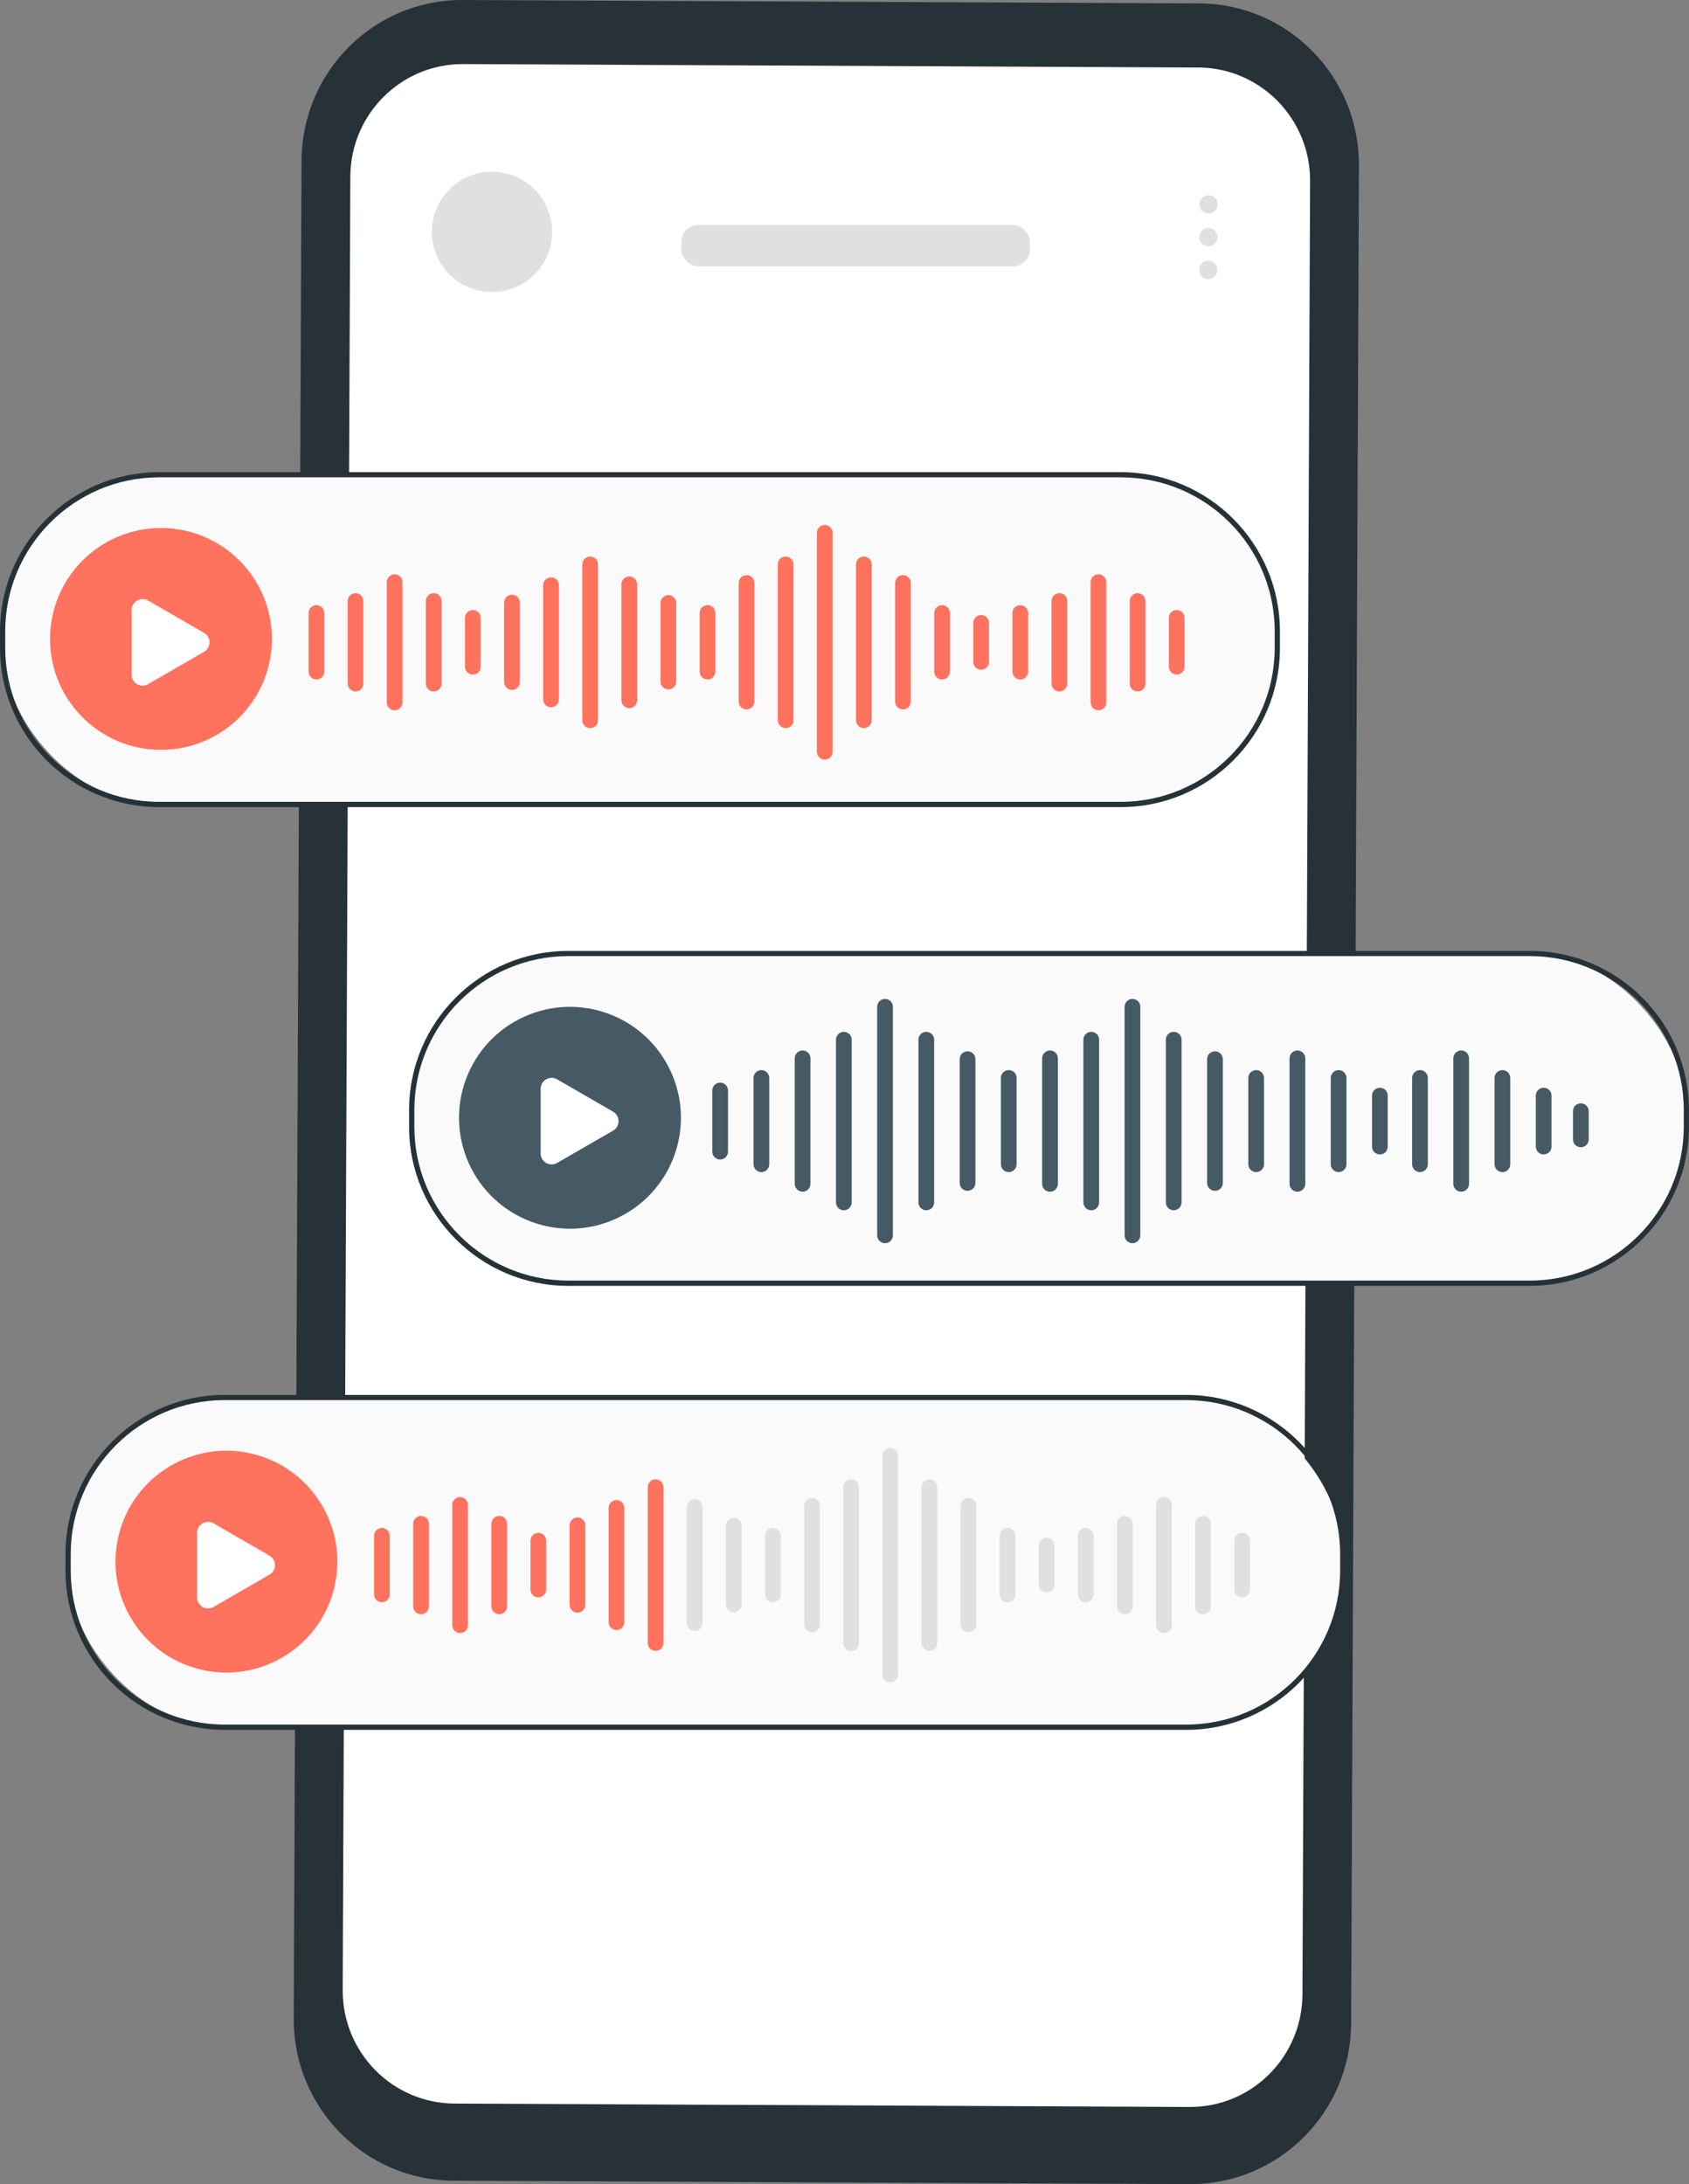
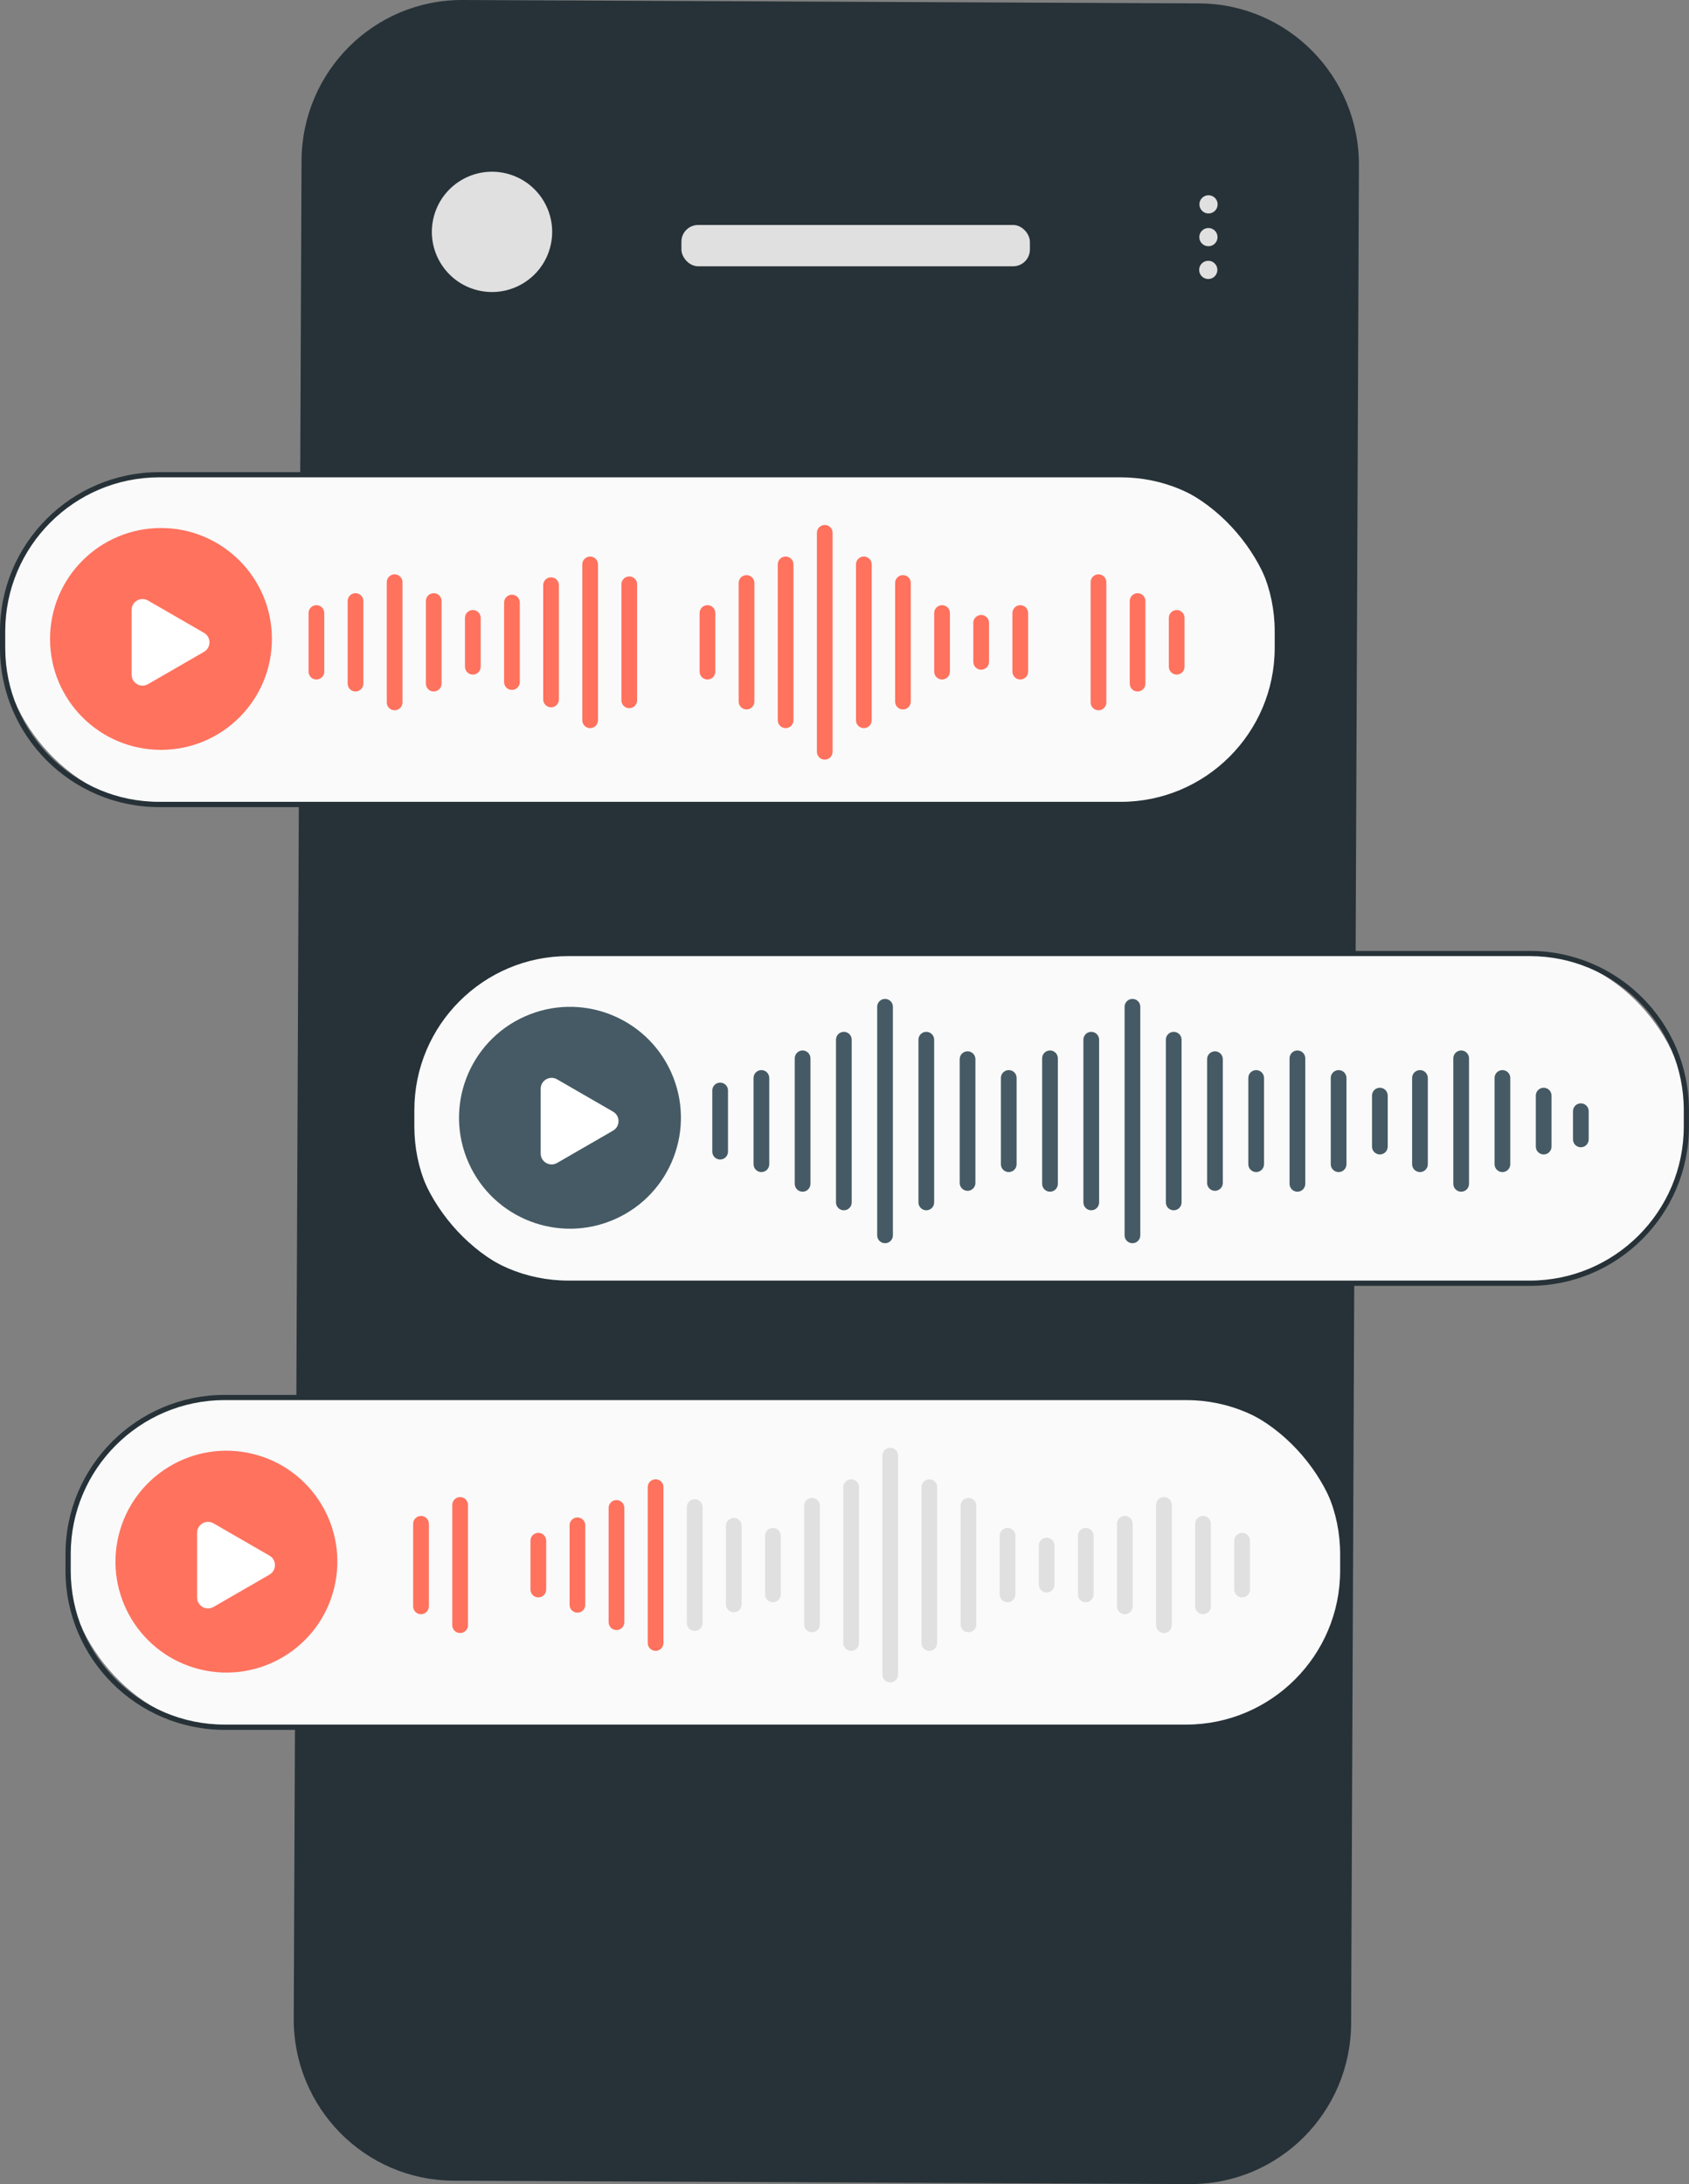
<svg xmlns="http://www.w3.org/2000/svg" id="Layer_2" viewBox="0 0 322.63 417.24">
  <rect x="0" y="0" width="322.63" height="417.24" fill="#808080" stroke="none" />
  <defs>
    <style>.cls-1{fill:#fff;}.cls-2{fill:#fafafa;}.cls-3{fill:#ff725e;}.cls-4{fill:#e0e0e0;}.cls-5{fill:#455a64;}.cls-6{fill:#263238;}</style>
  </defs>
  <g id="Device">
    <path class="cls-6" d="m227.3,417.24l-140.69-.65c-16.92-.08-30.58-13.94-30.5-30.97l1.49-354.91C57.67,13.67,71.45-.08,88.39,0l140.69.65c16.92.08,30.58,13.94,30.5,30.97l-1.49,354.91c-.07,17.04-13.86,30.79-30.79,30.71Z" />
-     <path class="cls-1" d="m228.88,12.9l-27.28-.13-79.66-.37-9.59-.05-23.87-.11c-11.86-.05-21.51,9.57-21.56,21.51l-1.46,346.42c-.05,11.93,9.51,21.63,21.36,21.69l140.41.65c11.86.06,21.51-9.57,21.56-21.51l1.46-346.42c.05-11.92-9.51-21.63-21.36-21.69Z" />
    <path class="cls-4" d="m232.59,39.05c0,.96-.79,1.74-1.75,1.73-.96,0-1.74-.79-1.73-1.75,0-.96.79-1.74,1.75-1.73.96,0,1.74.79,1.73,1.75Z" />
    <path class="cls-4" d="m232.57,45.31c0,.96-.79,1.74-1.75,1.73-.96,0-1.74-.79-1.73-1.75,0-.96.79-1.74,1.75-1.73.96,0,1.74.79,1.73,1.75Z" />
-     <path class="cls-4" d="m232.54,51.57c0,.96-.79,1.74-1.75,1.73-.96,0-1.74-.79-1.73-1.75,0-.96.79-1.74,1.75-1.73.96,0,1.74.79,1.73,1.75Z" />
+     <path class="cls-4" d="m232.54,51.57c0,.96-.79,1.74-1.75,1.73-.96,0-1.74-.79-1.73-1.75,0-.96.79-1.74,1.75-1.73.96,0,1.74.79,1.73,1.75" />
    <circle class="cls-4" cx="93.98" cy="44.29" r="11.49" transform="translate(29.19 125.51) rotate(-76.65)" />
    <rect class="cls-4" x="130.16" y="42.98" width="66.57" height="7.89" rx="3.2" ry="3.2" />
  </g>
  <g id="Voice_Chat">
    <rect class="cls-2" x=".5" y="90.69" width="243.49" height="63" rx="29.91" ry="29.91" />
    <path class="cls-6" d="m214.08,154.19H30.41c-16.77,0-30.41-13.64-30.41-30.41v-3.17c0-16.77,13.64-30.41,30.41-30.41h183.67c16.77,0,30.41,13.64,30.41,30.41v3.17c0,16.77-13.64,30.41-30.41,30.41ZM30.41,91.19c-16.22,0-29.41,13.19-29.41,29.41v3.17c0,16.22,13.19,29.41,29.41,29.41h183.67c16.22,0,29.41-13.19,29.41-29.41v-3.17c0-16.22-13.19-29.41-29.41-29.41H30.41Z" />
    <path class="cls-3" d="m75.38,135.69c-.83,0-1.5-.67-1.5-1.5v-22.97c0-.83.67-1.5,1.5-1.5s1.5.67,1.5,1.5v22.97c0,.83-.67,1.5-1.5,1.5Z" />
    <path class="cls-3" d="m67.91,132.1c-.83,0-1.5-.67-1.5-1.5v-15.78c0-.83.67-1.5,1.5-1.5s1.5.67,1.5,1.5v15.78c0,.83-.67,1.5-1.5,1.5Z" />
    <path class="cls-3" d="m82.85,132.1c-.83,0-1.5-.67-1.5-1.5v-15.78c0-.83.67-1.5,1.5-1.5s1.5.67,1.5,1.5v15.78c0,.83-.67,1.5-1.5,1.5Z" />
    <path class="cls-3" d="m90.32,128.87c-.83,0-1.5-.67-1.5-1.5v-9.33c0-.83.67-1.5,1.5-1.5s1.5.67,1.5,1.5v9.33c0,.83-.67,1.5-1.5,1.5Z" />
    <path class="cls-3" d="m209.83,135.69c-.83,0-1.5-.67-1.5-1.5v-22.97c0-.83.67-1.5,1.5-1.5s1.5.67,1.5,1.5v22.97c0,.83-.67,1.5-1.5,1.5Z" />
-     <path class="cls-3" d="m202.36,132.1c-.83,0-1.5-.67-1.5-1.5v-15.78c0-.83.67-1.5,1.5-1.5s1.5.67,1.5,1.5v15.78c0,.83-.67,1.5-1.5,1.5Z" />
    <path class="cls-3" d="m217.3,132.1c-.83,0-1.5-.67-1.5-1.5v-15.78c0-.83.67-1.5,1.5-1.5s1.5.67,1.5,1.5v15.78c0,.83-.67,1.5-1.5,1.5Z" />
    <path class="cls-3" d="m224.77,128.87c-.83,0-1.5-.67-1.5-1.5v-9.33c0-.83.67-1.5,1.5-1.5s1.5.67,1.5,1.5v9.33c0,.83-.67,1.5-1.5,1.5Z" />
    <path class="cls-3" d="m97.79,131.8c-.83,0-1.5-.67-1.5-1.5v-15.19c0-.83.67-1.5,1.5-1.5s1.5.67,1.5,1.5v15.19c0,.83-.67,1.5-1.5,1.5Z" />
    <path class="cls-3" d="m105.26,135.12c-.83,0-1.5-.67-1.5-1.5v-21.83c0-.83.67-1.5,1.5-1.5s1.5.67,1.5,1.5v21.83c0,.83-.67,1.5-1.5,1.5Z" />
    <path class="cls-3" d="m112.73,139.1c-.83,0-1.5-.67-1.5-1.5v-29.78c0-.83.67-1.5,1.5-1.5s1.5.67,1.5,1.5v29.78c0,.83-.67,1.5-1.5,1.5Z" />
    <path class="cls-3" d="m120.2,135.29c-.83,0-1.5-.67-1.5-1.5v-22.17c0-.83.67-1.5,1.5-1.5s1.5.67,1.5,1.5v22.17c0,.83-.67,1.5-1.5,1.5Z" />
-     <path class="cls-3" d="m127.67,131.71c-.83,0-1.5-.67-1.5-1.5v-15.02c0-.83.67-1.5,1.5-1.5s1.5.67,1.5,1.5v15.02c0,.83-.67,1.5-1.5,1.5Z" />
    <path class="cls-3" d="m135.14,129.81c-.83,0-1.5-.67-1.5-1.5v-11.2c0-.83.67-1.5,1.5-1.5s1.5.67,1.5,1.5v11.2c0,.83-.67,1.5-1.5,1.5Z" />
    <path class="cls-3" d="m142.6,135.53c-.83,0-1.5-.67-1.5-1.5v-22.66c0-.83.67-1.5,1.5-1.5s1.5.67,1.5,1.5v22.66c0,.83-.67,1.5-1.5,1.5Z" />
    <path class="cls-3" d="m172.48,135.53c-.83,0-1.5-.67-1.5-1.5v-22.66c0-.83.67-1.5,1.5-1.5s1.5.67,1.5,1.5v22.66c0,.83-.67,1.5-1.5,1.5Z" />
    <path class="cls-3" d="m150.07,139.1c-.83,0-1.5-.67-1.5-1.5v-29.78c0-.83.67-1.5,1.5-1.5s1.5.67,1.5,1.5v29.78c0,.83-.67,1.5-1.5,1.5Z" />
    <path class="cls-3" d="m157.54,145.12c-.83,0-1.5-.67-1.5-1.5v-41.83c0-.83.67-1.5,1.5-1.5s1.5.67,1.5,1.5v41.83c0,.83-.67,1.5-1.5,1.5Z" />
    <path class="cls-3" d="m165.01,139.1c-.83,0-1.5-.67-1.5-1.5v-29.78c0-.83.67-1.5,1.5-1.5s1.5.67,1.5,1.5v29.78c0,.83-.67,1.5-1.5,1.5Z" />
    <path class="cls-3" d="m179.95,129.81c-.83,0-1.5-.67-1.5-1.5v-11.2c0-.83.67-1.5,1.5-1.5s1.5.67,1.5,1.5v11.2c0,.83-.67,1.5-1.5,1.5Z" />
    <path class="cls-3" d="m194.89,129.81c-.83,0-1.5-.67-1.5-1.5v-11.2c0-.83.67-1.5,1.5-1.5s1.5.67,1.5,1.5v11.2c0,.83-.67,1.5-1.5,1.5Z" />
    <path class="cls-3" d="m187.42,127.94c-.83,0-1.5-.67-1.5-1.5v-7.46c0-.83.67-1.5,1.5-1.5s1.5.67,1.5,1.5v7.46c0,.83-.67,1.5-1.5,1.5Z" />
    <path class="cls-3" d="m60.44,129.81c-.83,0-1.5-.67-1.5-1.5v-11.2c0-.83.67-1.5,1.5-1.5s1.5.67,1.5,1.5v11.2c0,.83-.67,1.5-1.5,1.5Z" />
    <circle class="cls-3" cx="30.75" cy="122.06" r="21.19" />
    <path class="cls-1" d="m25.14,122.7v-6.17c0-1.61,1.74-2.61,3.13-1.81l5.35,3.09,5.35,3.09c1.39.8,1.39,2.81,0,3.62l-5.35,3.09-5.35,3.09c-1.39.8-3.13-.2-3.13-1.81v-6.17Z" />
    <rect class="cls-2" x="13.01" y="266.97" width="243.49" height="63" rx="29.91" ry="29.91" />
    <path class="cls-6" d="m226.58,330.47H42.92c-16.77,0-30.41-13.64-30.41-30.41v-3.17c0-16.77,13.64-30.41,30.41-30.41h183.66c16.77,0,30.41,13.64,30.41,30.41v3.17c0,16.77-13.64,30.41-30.41,30.41Zm-183.66-63c-16.22,0-29.41,13.19-29.41,29.41v3.17c0,16.22,13.19,29.41,29.41,29.41h183.66c16.22,0,29.41-13.19,29.41-29.41v-3.17c0-16.22-13.19-29.41-29.41-29.41H42.92Z" />
    <path class="cls-3" d="m87.89,311.97c-.83,0-1.5-.67-1.5-1.5v-22.97c0-.83.67-1.5,1.5-1.5s1.5.67,1.5,1.5v22.97c0,.83-.67,1.5-1.5,1.5Z" />
    <path class="cls-3" d="m80.42,308.38c-.83,0-1.5-.67-1.5-1.5v-15.78c0-.83.67-1.5,1.5-1.5s1.5.67,1.5,1.5v15.78c0,.83-.67,1.5-1.5,1.5Z" />
-     <path class="cls-3" d="m95.36,308.38c-.83,0-1.5-.67-1.5-1.5v-15.78c0-.83.67-1.5,1.5-1.5s1.5.67,1.5,1.5v15.78c0,.83-.67,1.5-1.5,1.5Z" />
    <path class="cls-3" d="m102.83,305.16c-.83,0-1.5-.67-1.5-1.5v-9.33c0-.83.67-1.5,1.5-1.5s1.5.67,1.5,1.5v9.33c0,.83-.67,1.5-1.5,1.5Z" />
    <path class="cls-4" d="m222.33,311.97c-.83,0-1.5-.67-1.5-1.5v-22.97c0-.83.67-1.5,1.5-1.5s1.5.67,1.5,1.5v22.97c0,.83-.67,1.5-1.5,1.5Z" />
    <path class="cls-4" d="m214.86,308.38c-.83,0-1.5-.67-1.5-1.5v-15.78c0-.83.67-1.5,1.5-1.5s1.5.67,1.5,1.5v15.78c0,.83-.67,1.5-1.5,1.5Z" />
    <path class="cls-4" d="m229.8,308.38c-.83,0-1.5-.67-1.5-1.5v-15.78c0-.83.67-1.5,1.5-1.5s1.5.67,1.5,1.5v15.78c0,.83-.67,1.5-1.5,1.5Z" />
    <path class="cls-4" d="m237.27,305.16c-.83,0-1.5-.67-1.5-1.5v-9.33c0-.83.67-1.5,1.5-1.5s1.5.67,1.5,1.5v9.33c0,.83-.67,1.5-1.5,1.5Z" />
    <path class="cls-3" d="m110.3,308.08c-.83,0-1.5-.67-1.5-1.5v-15.19c0-.83.67-1.5,1.5-1.5s1.5.67,1.5,1.5v15.19c0,.83-.67,1.5-1.5,1.5Z" />
    <path class="cls-3" d="m117.76,311.4c-.83,0-1.5-.67-1.5-1.5v-21.83c0-.83.67-1.5,1.5-1.5s1.5.67,1.5,1.5v21.83c0,.83-.67,1.5-1.5,1.5Z" />
    <path class="cls-3" d="m125.23,315.38c-.83,0-1.5-.67-1.5-1.5v-29.78c0-.83.67-1.5,1.5-1.5s1.5.67,1.5,1.5v29.78c0,.83-.67,1.5-1.5,1.5Z" />
    <path class="cls-4" d="m132.7,311.57c-.83,0-1.5-.67-1.5-1.5v-22.17c0-.83.67-1.5,1.5-1.5s1.5.67,1.5,1.5v22.17c0,.83-.67,1.5-1.5,1.5Z" />
    <path class="cls-4" d="m140.17,308c-.83,0-1.5-.67-1.5-1.5v-15.02c0-.83.67-1.5,1.5-1.5s1.5.67,1.5,1.5v15.02c0,.83-.67,1.5-1.5,1.5Z" />
    <path class="cls-4" d="m147.64,306.09c-.83,0-1.5-.67-1.5-1.5v-11.2c0-.83.67-1.5,1.5-1.5s1.5.67,1.5,1.5v11.2c0,.83-.67,1.5-1.5,1.5Z" />
    <path class="cls-4" d="m155.11,311.82c-.83,0-1.5-.67-1.5-1.5v-22.66c0-.83.67-1.5,1.5-1.5s1.5.67,1.5,1.5v22.66c0,.83-.67,1.5-1.5,1.5Z" />
    <path class="cls-4" d="m184.99,311.82c-.83,0-1.5-.67-1.5-1.5v-22.66c0-.83.67-1.5,1.5-1.5s1.5.67,1.5,1.5v22.66c0,.83-.67,1.5-1.5,1.5Z" />
    <path class="cls-4" d="m162.58,315.38c-.83,0-1.5-.67-1.5-1.5v-29.78c0-.83.67-1.5,1.5-1.5s1.5.67,1.5,1.5v29.78c0,.83-.67,1.5-1.5,1.5Z" />
    <path class="cls-4" d="m170.05,321.41c-.83,0-1.5-.67-1.5-1.5v-41.83c0-.83.67-1.5,1.5-1.5s1.5.67,1.5,1.5v41.83c0,.83-.67,1.5-1.5,1.5Z" />
    <path class="cls-4" d="m177.52,315.38c-.83,0-1.5-.67-1.5-1.5v-29.78c0-.83.67-1.5,1.5-1.5s1.5.67,1.5,1.5v29.78c0,.83-.67,1.5-1.5,1.5Z" />
    <path class="cls-4" d="m192.46,306.09c-.83,0-1.5-.67-1.5-1.5v-11.2c0-.83.67-1.5,1.5-1.5s1.5.67,1.5,1.5v11.2c0,.83-.67,1.5-1.5,1.5Z" />
    <path class="cls-4" d="m207.4,306.09c-.83,0-1.5-.67-1.5-1.5v-11.2c0-.83.67-1.5,1.5-1.5s1.5.67,1.5,1.5v11.2c0,.83-.67,1.5-1.5,1.5Z" />
    <path class="cls-4" d="m199.93,304.22c-.83,0-1.5-.67-1.5-1.5v-7.46c0-.83.67-1.5,1.5-1.5s1.5.67,1.5,1.5v7.46c0,.83-.67,1.5-1.5,1.5Z" />
-     <path class="cls-3" d="m72.95,306.09c-.83,0-1.5-.67-1.5-1.5v-11.2c0-.83.67-1.5,1.5-1.5s1.5.67,1.5,1.5v11.2c0,.83-.67,1.5-1.5,1.5Z" />
    <circle class="cls-3" cx="43.25" cy="298.34" r="21.19" transform="translate(-256.84 269.64) rotate(-76.29)" />
    <path class="cls-1" d="m37.65,298.99v-6.17c0-1.61,1.74-2.61,3.13-1.81l5.35,3.09,5.35,3.09c1.39.8,1.39,2.81,0,3.62l-5.35,3.09-5.35,3.09c-1.39.8-3.13-.2-3.13-1.81v-6.17Z" />
    <rect class="cls-2" x="78.64" y="182.15" width="243.49" height="63" rx="29.91" ry="29.91" />
    <path class="cls-6" d="m292.22,245.65H108.55c-16.77,0-30.41-13.64-30.41-30.41v-3.17c0-16.77,13.64-30.41,30.41-30.41h183.66c16.77,0,30.41,13.64,30.41,30.41v3.17c0,16.77-13.64,30.41-30.41,30.41Zm-183.66-63c-16.22,0-29.41,13.19-29.41,29.41v3.17c0,16.22,13.19,29.41,29.41,29.41h183.66c16.22,0,29.41-13.19,29.41-29.41v-3.17c0-16.22-13.19-29.41-29.41-29.41H108.55Z" />
    <circle class="cls-5" cx="108.89" cy="213.52" r="21.19" transform="translate(-77.71 63.09) rotate(-24.1)" />
    <path class="cls-1" d="m103.28,214.17v-6.17c0-1.61,1.74-2.61,3.13-1.81l5.35,3.09,5.35,3.09c1.39.8,1.39,2.81,0,3.62l-5.35,3.09-5.35,3.09c-1.39.8-3.13-.2-3.13-1.81v-6.17Z" />
    <path class="cls-5" d="m153.31,227.66c-.83,0-1.5-.67-1.5-1.5v-23.98c0-.83.67-1.5,1.5-1.5s1.5.67,1.5,1.5v23.98c0,.83-.67,1.5-1.5,1.5Z" />
    <path class="cls-5" d="m145.44,223.91c-.83,0-1.5-.67-1.5-1.5v-16.48c0-.83.67-1.5,1.5-1.5s1.5.67,1.5,1.5v16.48c0,.83-.67,1.5-1.5,1.5Z" />
    <path class="cls-5" d="m247.83,227.66c-.83,0-1.5-.67-1.5-1.5v-23.98c0-.83.67-1.5,1.5-1.5s1.5.67,1.5,1.5v23.98c0,.83-.67,1.5-1.5,1.5Z" />
    <path class="cls-5" d="m239.95,223.91c-.83,0-1.5-.67-1.5-1.5v-16.48c0-.83.67-1.5,1.5-1.5s1.5.67,1.5,1.5v16.48c0,.83-.67,1.5-1.5,1.5Z" />
    <path class="cls-5" d="m255.7,223.91c-.83,0-1.5-.67-1.5-1.5v-16.48c0-.83.67-1.5,1.5-1.5s1.5.67,1.5,1.5v16.48c0,.83-.67,1.5-1.5,1.5Z" />
    <path class="cls-5" d="m263.58,220.54c-.83,0-1.5-.67-1.5-1.5v-9.74c0-.83.67-1.5,1.5-1.5s1.5.67,1.5,1.5v9.74c0,.83-.67,1.5-1.5,1.5Z" />
    <path class="cls-5" d="m279.11,227.66c-.83,0-1.5-.67-1.5-1.5v-23.98c0-.83.67-1.5,1.5-1.5s1.5.67,1.5,1.5v23.98c0,.83-.67,1.5-1.5,1.5Z" />
    <path class="cls-5" d="m271.24,223.91c-.83,0-1.5-.67-1.5-1.5v-16.48c0-.83.67-1.5,1.5-1.5s1.5.67,1.5,1.5v16.48c0,.83-.67,1.5-1.5,1.5Z" />
    <path class="cls-5" d="m286.99,223.91c-.83,0-1.5-.67-1.5-1.5v-16.48c0-.83.67-1.5,1.5-1.5s1.5.67,1.5,1.5v16.48c0,.83-.67,1.5-1.5,1.5Z" />
    <path class="cls-5" d="m294.87,220.54c-.83,0-1.5-.67-1.5-1.5v-9.74c0-.83.67-1.5,1.5-1.5s1.5.67,1.5,1.5v9.74c0,.83-.67,1.5-1.5,1.5Z" />
    <path class="cls-5" d="m301.97,219.17c-.83,0-1.5-.67-1.5-1.5v-5.39c0-.83.67-1.5,1.5-1.5s1.5.67,1.5,1.5v5.39c0,.83-.67,1.5-1.5,1.5Z" />
    <path class="cls-5" d="m184.82,227.49c-.83,0-1.5-.67-1.5-1.5v-23.65c0-.83.67-1.5,1.5-1.5s1.5.67,1.5,1.5v23.65c0,.83-.67,1.5-1.5,1.5Z" />
    <path class="cls-5" d="m161.19,231.21c-.83,0-1.5-.67-1.5-1.5v-31.09c0-.83.67-1.5,1.5-1.5s1.5.67,1.5,1.5v31.09c0,.83-.67,1.5-1.5,1.5Z" />
    <path class="cls-5" d="m169.06,237.5c-.83,0-1.5-.67-1.5-1.5v-43.67c0-.83.67-1.5,1.5-1.5s1.5.67,1.5,1.5v43.67c0,.83-.67,1.5-1.5,1.5Z" />
    <path class="cls-5" d="m176.94,231.21c-.83,0-1.5-.67-1.5-1.5v-31.09c0-.83.67-1.5,1.5-1.5s1.5.67,1.5,1.5v31.09c0,.83-.67,1.5-1.5,1.5Z" />
    <path class="cls-5" d="m200.57,227.66c-.83,0-1.5-.67-1.5-1.5v-23.98c0-.83.67-1.5,1.5-1.5s1.5.67,1.5,1.5v23.98c0,.83-.67,1.5-1.5,1.5Z" />
    <path class="cls-5" d="m192.69,223.91c-.83,0-1.5-.67-1.5-1.5v-16.48c0-.83.67-1.5,1.5-1.5s1.5.67,1.5,1.5v16.48c0,.83-.67,1.5-1.5,1.5Z" />
    <path class="cls-5" d="m232.08,227.49c-.83,0-1.5-.67-1.5-1.5v-23.65c0-.83.67-1.5,1.5-1.5s1.5.67,1.5,1.5v23.65c0,.83-.67,1.5-1.5,1.5Z" />
    <path class="cls-5" d="m208.45,231.21c-.83,0-1.5-.67-1.5-1.5v-31.09c0-.83.67-1.5,1.5-1.5s1.5.67,1.5,1.5v31.09c0,.83-.67,1.5-1.5,1.5Z" />
    <path class="cls-5" d="m216.32,237.5c-.83,0-1.5-.67-1.5-1.5v-43.67c0-.83.67-1.5,1.5-1.5s1.5.67,1.5,1.5v43.67c0,.83-.67,1.5-1.5,1.5Z" />
    <path class="cls-5" d="m224.2,231.21c-.83,0-1.5-.67-1.5-1.5v-31.09c0-.83.67-1.5,1.5-1.5s1.5.67,1.5,1.5v31.09c0,.83-.67,1.5-1.5,1.5Z" />
    <path class="cls-5" d="m137.56,221.51c-.83,0-1.5-.67-1.5-1.5v-11.69c0-.83.67-1.5,1.5-1.5s1.5.67,1.5,1.5v11.69c0,.83-.67,1.5-1.5,1.5Z" />
  </g>
</svg>